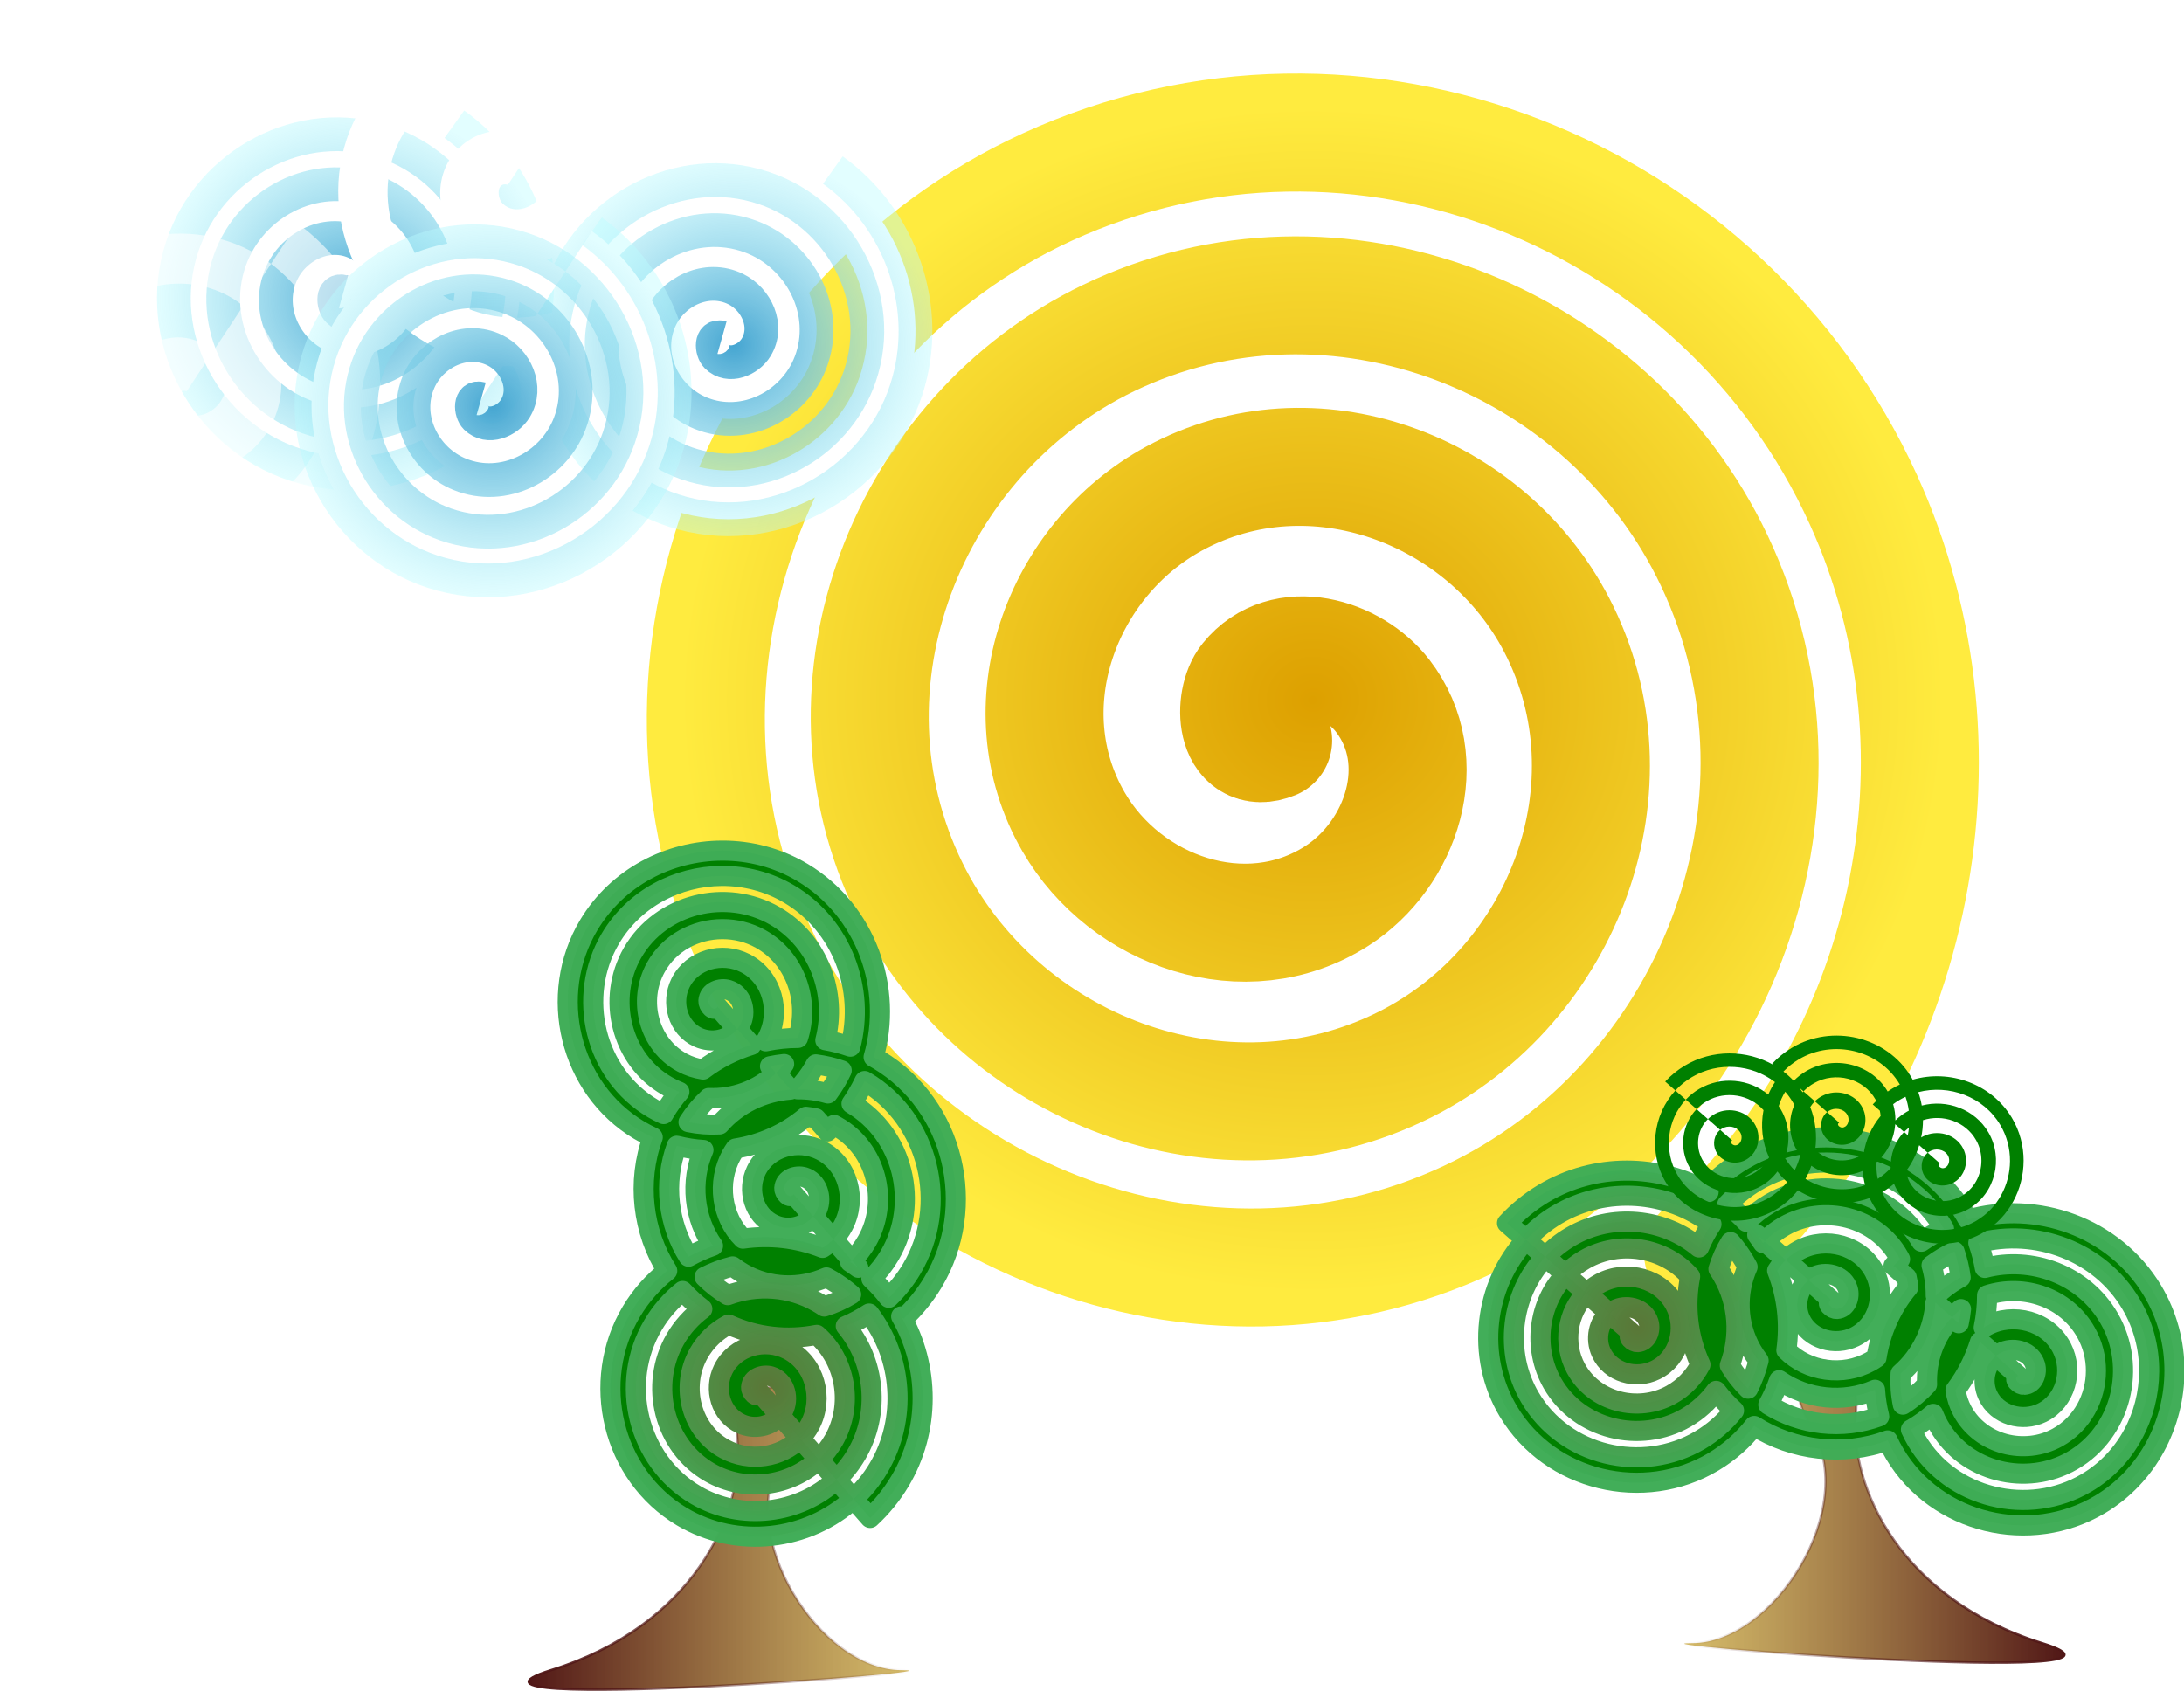
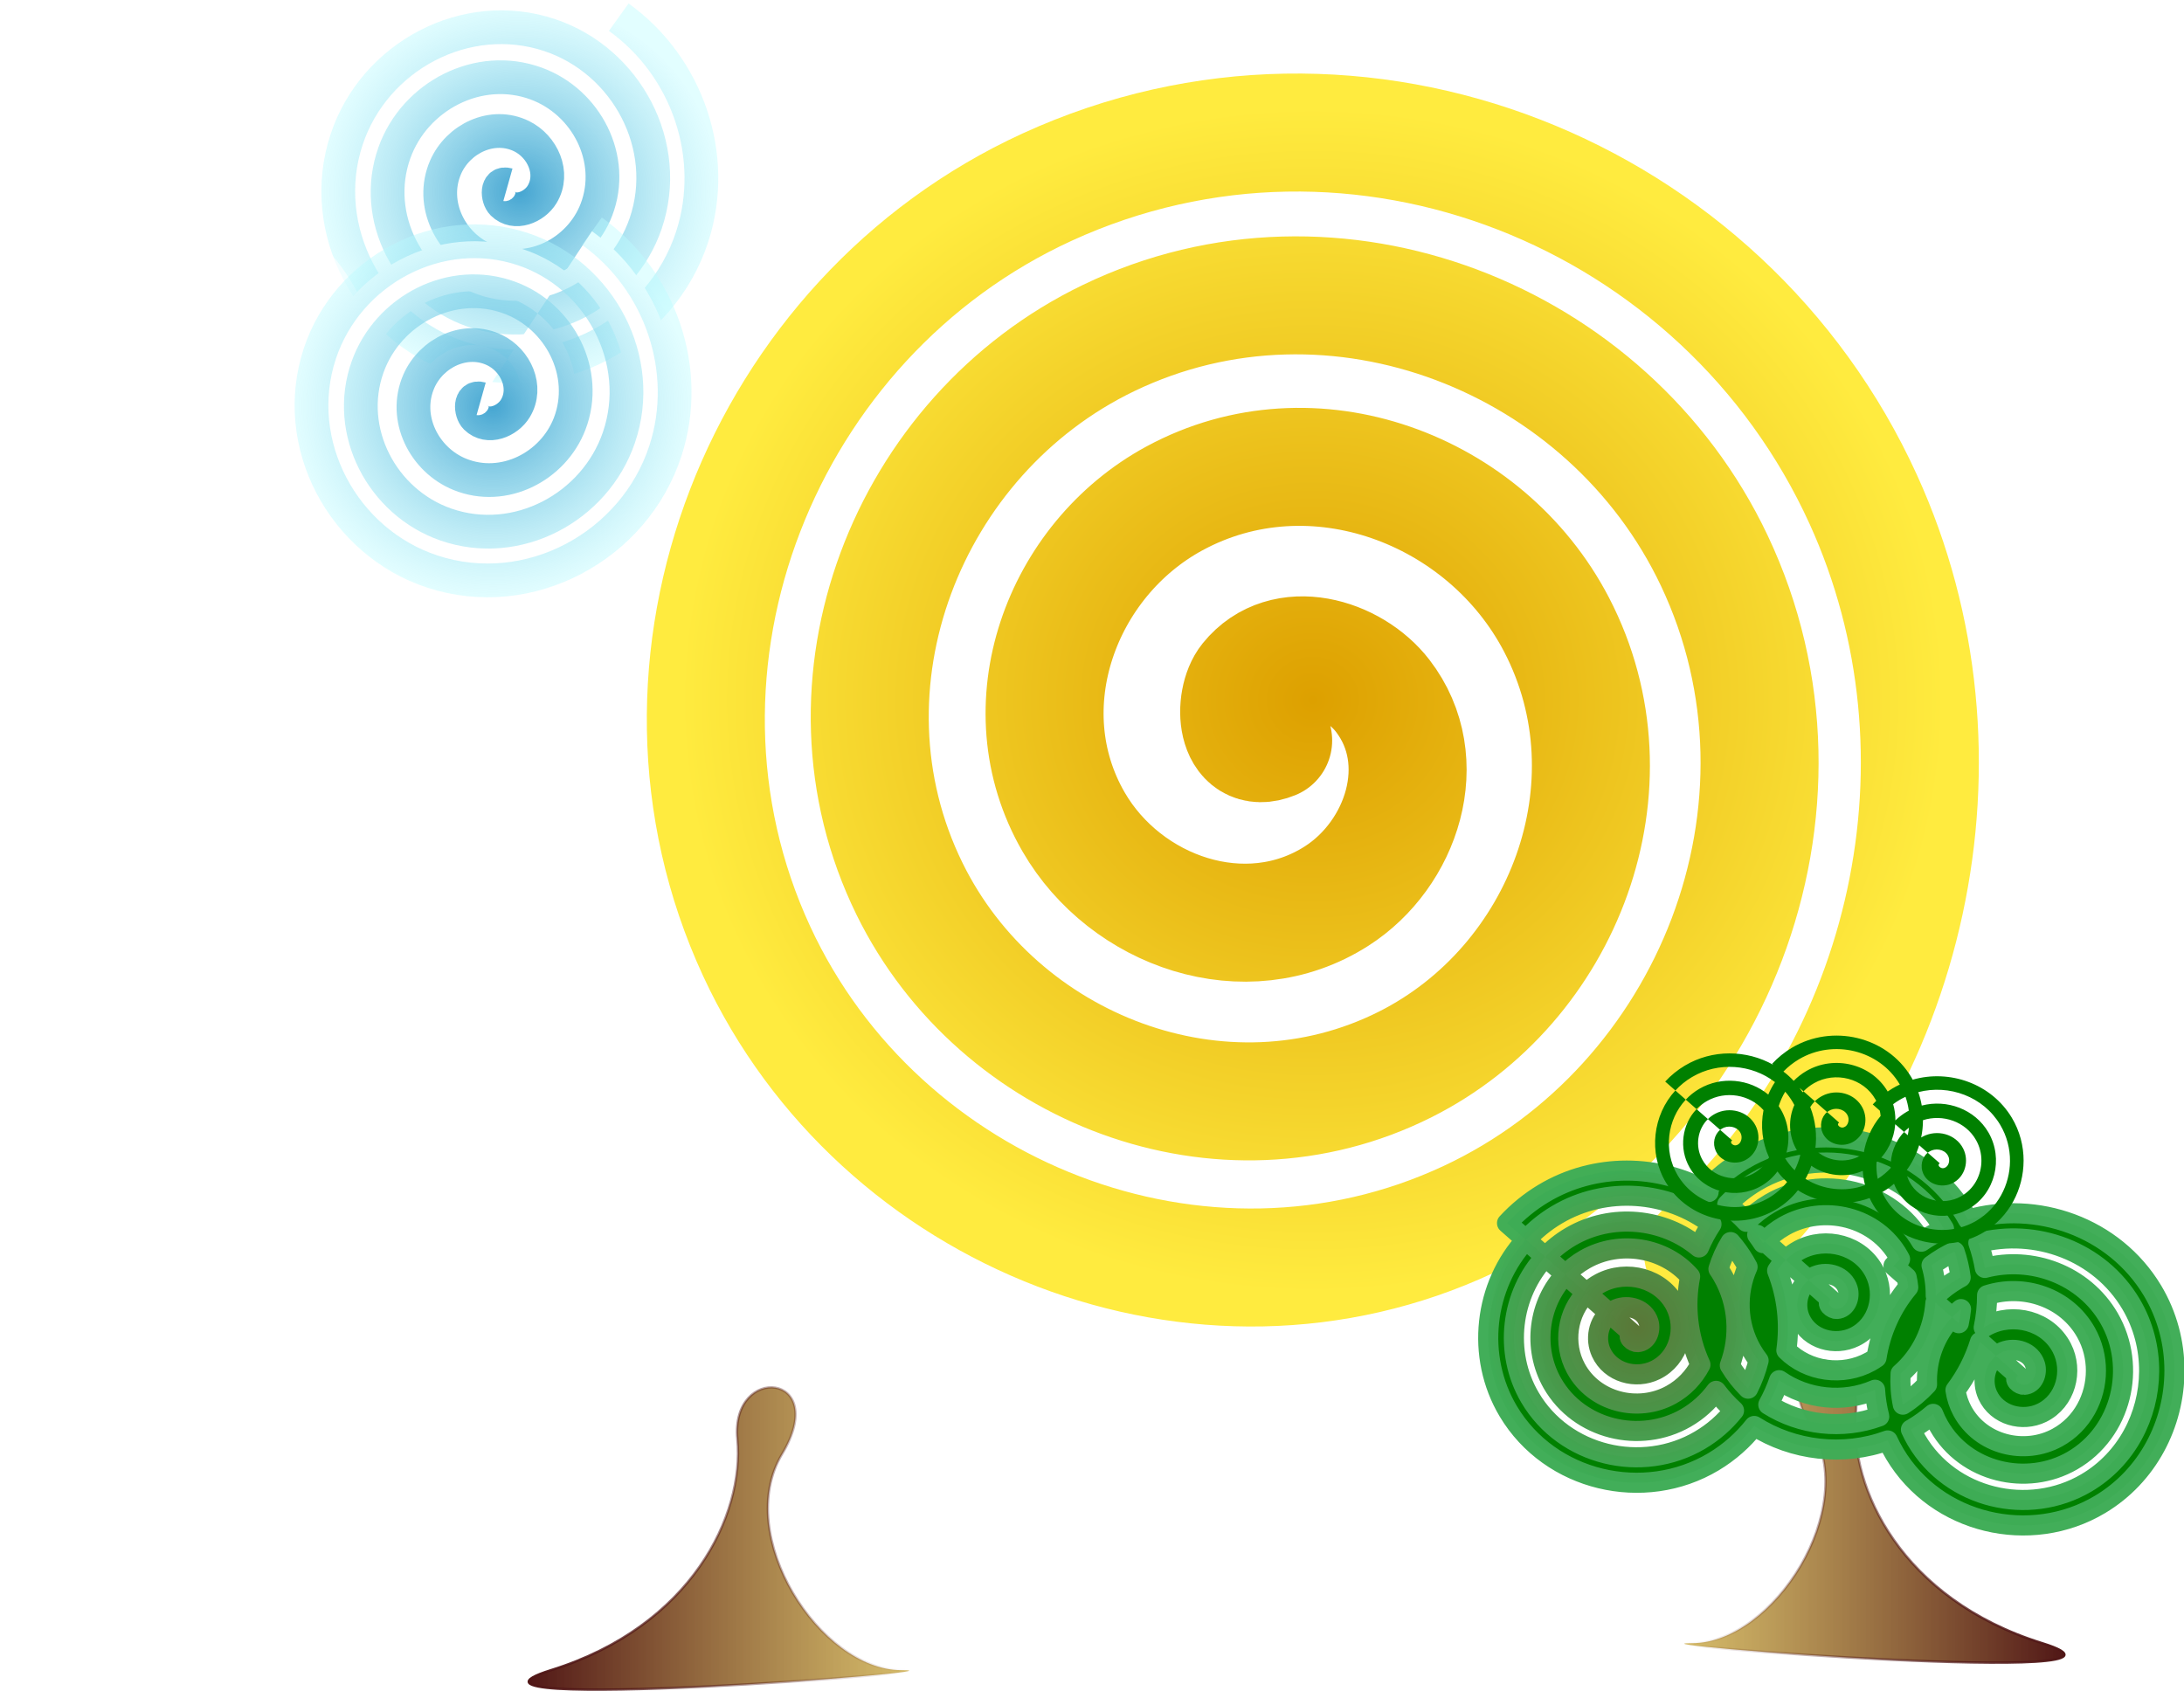
<svg xmlns="http://www.w3.org/2000/svg" xmlns:ns1="http://sodipodi.sourceforge.net/DTD/sodipodi-0.dtd" xmlns:ns2="http://www.inkscape.org/namespaces/inkscape" xmlns:xlink="http://www.w3.org/1999/xlink" id="svg2" ns1:docname="egonpin_Paisaje.svg" viewBox="0 0 446.15 345.47" ns1:version="0.32" version="1.0" ns2:output_extension="org.inkscape.output.svg.inkscape" ns2:version="0.45.1" ns1:docbase="/Users/johnolsen/Desktop">
  <ns1:namedview id="base" bordercolor="#666666" ns2:pageshadow="2" guidetolerance="10.0" pagecolor="#ffffff" gridtolerance="10.0" ns2:zoom="0.37439582" objecttolerance="10.0" borderopacity="1.0" ns2:current-layer="svg2" ns2:cx="372.04724" ns2:cy="526.18109" ns2:window-y="22" ns2:window-x="0" ns2:window-height="581" ns2:pageopacity="0.0" ns2:window-width="697" />
  <defs id="defs4">
    <linearGradient id="linearGradient3368">
      <stop id="stop3370" style="stop-color:#501616" offset="0" />
      <stop id="stop3372" style="stop-color:#cdae49;stop-opacity:.816" offset="1" />
    </linearGradient>
    <linearGradient id="linearGradient3360">
      <stop id="stop3362" style="stop-color:#501616" offset="0" />
      <stop id="stop3364" style="stop-color:#501616;stop-opacity:0" offset="1" />
    </linearGradient>
    <linearGradient id="linearGradient3324">
      <stop id="stop3326" style="stop-color:#5a7737" offset="0" />
      <stop id="stop3328" style="stop-color:#3fac56;stop-opacity:.986" offset="1" />
    </linearGradient>
    <linearGradient id="linearGradient3237">
      <stop id="stop3239" style="stop-color:#45a5d1" offset="0" />
      <stop id="stop3241" style="stop-color:#bbfbff;stop-opacity:.433" offset="1" />
    </linearGradient>
    <radialGradient id="radialGradient2846" gradientUnits="userSpaceOnUse" cy="416.94" cx="385.63" gradientTransform="matrix(1 0 0 .938 0 25.998)" r="797.02">
      <stop id="stop2807" style="stop-color:#dda000" offset="0" />
      <stop id="stop2809" style="stop-color:#ffeb3f" offset="1" />
    </radialGradient>
    <radialGradient id="radialGradient3312" xlink:href="#linearGradient3237" gradientUnits="userSpaceOnUse" cy="363" cx="-183.91" gradientTransform="matrix(1 0 0 .965 0 12.731)" r="163.47" />
    <radialGradient id="radialGradient3350" xlink:href="#linearGradient3324" gradientUnits="userSpaceOnUse" cy="675.6" cx="8.288" gradientTransform="matrix(.318 0 0 .306 153.57 418.51)" r="207.81" />
    <linearGradient id="linearGradient3366" y2="688.8" xlink:href="#linearGradient3360" gradientUnits="userSpaceOnUse" x2="216.92" gradientTransform="matrix(.483 0 0 .483 165.98 45.745)" y1="688.8" x1="55.114" />
    <linearGradient id="linearGradient3374" y2="688.8" xlink:href="#linearGradient3368" gradientUnits="userSpaceOnUse" x2="216.92" gradientTransform="matrix(.483 0 0 .483 165.98 45.745)" y1="688.8" x1="55.114" />
    <filter id="filter3424">
      <feGaussianBlur id="feGaussianBlur3426" stdDeviation="7.071" ns2:collect="always" />
    </filter>
    <linearGradient id="linearGradient3447" y2="688.8" xlink:href="#linearGradient3368" gradientUnits="userSpaceOnUse" x2="216.92" gradientTransform="translate(346.08 80.144)" y1="688.8" x1="55.114" />
    <linearGradient id="linearGradient3449" y2="688.8" xlink:href="#linearGradient3360" gradientUnits="userSpaceOnUse" x2="216.92" gradientTransform="translate(346.08 80.144)" y1="688.8" x1="55.114" />
    <radialGradient id="radialGradient3451" xlink:href="#linearGradient3324" gradientUnits="userSpaceOnUse" cy="675.6" cx="8.288" gradientTransform="matrix(.318 0 0 .306 499.64 567.87)" r="207.81" />
  </defs>
  <g id="layer1" transform="translate(-84.839 -64.287)">
    <path id="path3352" style="fill-rule:evenodd;stroke:url(#linearGradient3366);stroke-width:.483px;fill:url(#linearGradient3374)" d="m235.47 358.34c-1.44-15.47 19.13-13.62 9.13 3.05-10 16.66 7.75 44.13 24.35 44.13 16.59 0-100.25 8.99-71.53 0 28.73-8.99 39.49-31.7 38.05-47.18z" />
    <path id="path2844" style="stroke-linejoin:round;stroke:url(#radialGradient2846);stroke-linecap:round;stroke-width:148.81;fill:none" d="m335.62 467.96c-48.08 19.64-51.45-50.42-30.95-75.8 45.14-55.88 130.9-30.12 169.06 19.41 63.46 82.35 24.17 199.97-58.01 252.56-114.69 73.41-266.3 19.68-331.74-93.41-83.958-145.11-15.856-330.44 126.99-408 174.35-94.668 392.82-12.45 482.07 159.29 105.36 202.74 9.29 453.78-190.64 554.39-230.48 115.99-513.53 6.32-625.26-221.22-126.53-257.69-3.48-572.26 251.17-694.9 284.43-136.99 630.08-0.752 763.46 280.58 147.33 310.78-1.89 687.11-309.52 831.04-336.77 157.7-743.42-4.4-897.85-338.01-167.8-362.45 6.97-799.09 366.22-963.86 391.21-179.44 852.62 6.05 1029.2 394.05 147.1 323.22 60.1 713.16-202.14 950.22" transform="matrix(.162 0 0 .162 290.55 139.77)" />
    <g id="g3305" style="fill:#ffffff" transform="matrix(.248 0 0 -.248 203.06 215.36)">
-       <path id="path3235" style="fill-rule:evenodd;stroke:url(#radialGradient3312);stroke-width:27.8;fill:#ffffff" d="m-193.72 368.78c-9.81 2.76-8.91-10.97-4.35-15.46 10.05-9.89 26.19-2.96 32.53 7.54 10.54 17.47 0.27 39.52-16.92 47.95-23.99 11.76-52.35-2.09-62.6-25.59-13.14-30.15 4.26-64.77 33.83-76.71 36.09-14.58 76.85 6.31 90.43 41.77 16.03 41.86-8.28 88.66-49.49 103.83-47.51 17.49-100.24-10.19-116.96-57.02-18.94-53.05 12.04-111.64 64.41-129.88 58.49-20.38 122.84 13.86 142.59 71.67 21.81 63.86-15.649 133.9-78.82 155.13-69.15 23.23-144.82-17.4-167.51-85.87-24.65-74.38 19.13-155.61 92.82-179.75 79.56-26.05 166.3 20.83 191.87 99.7 21.479 66.28-4.143 140.36-60.54 180.75" />
      <path id="path3251" style="fill-rule:evenodd;stroke:url(#radialGradient3312);stroke-width:27.8;fill:#ffffff" d="m-193.72 368.78c-9.81 2.76-8.91-10.97-4.35-15.46 10.05-9.89 26.19-2.96 32.53 7.54 10.54 17.47 0.27 39.52-16.92 47.95-23.99 11.76-52.35-2.09-62.6-25.59-13.14-30.15 4.26-64.77 33.83-76.71 36.09-14.58 76.85 6.31 90.43 41.77 16.03 41.86-8.28 88.66-49.49 103.83-47.51 17.49-100.24-10.19-116.96-57.02-18.94-53.05 12.04-111.64 64.41-129.88 58.49-20.38 122.84 13.86 142.59 71.67 21.81 63.86-15.649 133.9-78.82 155.13-69.15 23.23-144.82-17.4-167.51-85.87-24.65-74.38 19.13-155.61 92.82-179.75 79.56-26.05 166.3 20.83 191.87 99.7 21.479 66.28-4.143 140.36-60.54 180.75" transform="translate(135.4 88.17)" />
-       <path id="path3255" style="fill-rule:evenodd;stroke:url(#radialGradient3312);stroke-width:27.8;fill:#ffffff" d="m-193.72 368.78c-9.81 2.76-8.91-10.97-4.35-15.46 10.05-9.89 26.19-2.96 32.53 7.54 10.54 17.47 0.27 39.52-16.92 47.95-23.99 11.76-52.35-2.09-62.6-25.59-13.14-30.15 4.26-64.77 33.83-76.71 36.09-14.58 76.85 6.31 90.43 41.77 16.03 41.86-8.28 88.66-49.49 103.83-47.51 17.49-100.24-10.19-116.96-57.02-18.94-53.05 12.04-111.64 64.41-129.88 58.49-20.38 122.84 13.86 142.59 71.67 21.81 63.86-15.649 133.9-78.82 155.13-69.15 23.23-144.82-17.4-167.51-85.87-24.65-74.38 19.13-155.61 92.82-179.75 79.56-26.05 166.3 20.83 191.87 99.7 21.479 66.28-4.143 140.36-60.54 180.75" transform="translate(311.75 -37.787)" />
      <path id="path3259" style="opacity:.579;fill-rule:evenodd;stroke:url(#radialGradient3312);stroke-width:27.8;fill:#ffffff" d="m-193.72 368.78c-9.81 2.76-8.91-10.97-4.35-15.46 10.05-9.89 26.19-2.96 32.53 7.54 10.54 17.47 0.27 39.52-16.92 47.95-23.99 11.76-52.35-2.09-62.6-25.59-13.14-30.15 4.26-64.77 33.83-76.71 36.09-14.58 76.85 6.31 90.43 41.77 16.03 41.86-8.28 88.66-49.49 103.83-47.51 17.49-100.24-10.19-116.96-57.02-18.94-53.05 12.04-111.64 64.41-129.88 58.49-20.38 122.84 13.86 142.59 71.67 21.81 63.86-15.649 133.9-78.82 155.13-69.15 23.23-144.82-17.4-167.51-85.87-24.65-74.38 19.13-155.61 92.82-179.75 79.56-26.05 166.3 20.83 191.87 99.7 21.479 66.28-4.143 140.36-60.54 180.75" transform="translate(-129.11 -81.873)" />
      <path id="path3247" style="fill-rule:evenodd;stroke:url(#radialGradient3312);stroke-width:27.8;fill:#ffffff" d="m-193.72 368.78c-9.81 2.76-8.91-10.97-4.35-15.46 10.05-9.89 26.19-2.96 32.53 7.54 10.54 17.47 0.27 39.52-16.92 47.95-23.99 11.76-52.35-2.09-62.6-25.59-13.14-30.15 4.26-64.77 33.83-76.71 36.09-14.58 76.85 6.31 90.43 41.77 16.03 41.86-8.28 88.66-49.49 103.83-47.51 17.49-100.24-10.19-116.96-57.02-18.94-53.05 12.04-111.64 64.41-129.88 58.49-20.38 122.84 13.86 142.59 71.67 21.81 63.86-15.649 133.9-78.82 155.13-69.15 23.23-144.82-17.4-167.51-85.87-24.65-74.38 19.13-155.61 92.82-179.75 79.56-26.05 166.3 20.83 191.87 99.7 21.479 66.28-4.143 140.36-60.54 180.75" transform="translate(113.36 -88.17)" />
    </g>
-     <path id="path3322" style="stroke-linejoin:round;fill-rule:evenodd;filter:url(#filter3424);stroke:url(#radialGradient3350);stroke-linecap:round;stroke-width:8.504;fill:#008000" d="m137.45 398.22c-22.34 0.05-44.302 11.19-56.429 31.47-17.623 29.46-8.322 69.11 21.349 86.8 1.86 1.11 3.77 2.11 5.71 3-6.88 18.8-4.37 39.92 6.12 56.46-5.9 4.67-11.07 10.43-15.125 17.21-17.623 29.46-8.322 69.1 21.345 86.8 23.32 13.9 53.28 10.24 72.53-7.49l-7.22-8.2c-15.68 14.67-40.28 17.79-59.48 6.52-24.72-14.51-32.513-47.37-18.07-71.86 3.36-5.69 7.63-10.52 12.54-14.44 2.51 2.75 5.29 5.3 8.33 7.6-4.54 3.35-8.48 7.65-11.46 12.81-11.16 19.36-4.92 45.19 14.68 56.4 14.93 8.54 33.99 5.99 45.98-5.52l-7.85-8.92c-8.1 8.22-21.36 10.18-31.83 4.5-14.27-7.73-18.9-26.25-11.18-40.24 3.04-5.49 7.53-9.68 12.75-12.43 11.85 5.44 24.95 6.77 37.29 4.36 12.39 10.83 15.58 29.76 7.27 44.43-1.78 3.15-3.96 5.91-6.45 8.3l7.48 8.49c3.29-3.07 6.19-6.64 8.56-10.71 10.16-17.38 7.85-39.43-4.57-54.25 3.43-1.45 6.73-3.22 9.86-5.28 14.08 18.35 16.31 44.62 3.96 65.4-2.94 4.95-6.53 9.31-10.59 13.04l7.06 8.03c4.87-4.5 9.09-9.69 12.51-15.37 13.12-21.82 12.57-48.84 0.62-69.89l0.9 1.02c4.87-4.5 9.1-9.7 12.52-15.38 19.18-31.9 9.14-74.87-22.96-94.13-0.7-0.41-1.4-0.82-2.11-1.21 8.35-29-3.05-61.86-29.99-78.02-10.55-6.33-22.35-9.34-34.05-9.3zm32.95 248.64c1.64-1.67 3.08-3.6 4.23-5.78 5.91-11.18 2.11-25.88-9.38-31.78-9.73-4.99-22.49-1.63-27.42 8.44-4.04 8.25-1.11 19.02 7.51 22.95 5.65 2.59 12.72 1.23 16.55-3.51l-8.32-9.45c-1.58 2.47-4.03-0.64-3.91-2.48 0.25-4.05 5.05-5.67 8.43-4.64 5.62 1.72 7.65 8.42 5.59 13.54-0.46 1.13-1.07 2.14-1.79 3.03l8.51 9.68zm-33.18-237.95c9.8-0.06 19.7 2.42 28.55 7.66 22.47 13.31 32.21 40.36 25.89 64.58-3.48-1.21-7.02-2.12-10.59-2.74 5.17-19.74-2.79-41.82-21.21-52.52-20.66-11.99-48.28-5.35-60.327 15.54-11.157 19.35-4.916 45.19 14.677 56.39 1.67 0.95 3.38 1.76 5.13 2.44-2.28 2.67-4.37 5.55-6.22 8.65-0.15 0.25-0.29 0.5-0.43 0.75-1.53-0.7-3.03-1.48-4.5-2.34-24.711-14.51-32.507-47.37-18.062-71.86 10.052-17.04 28.392-26.42 47.092-26.55zm0.33 22.51c5.53-0.01 11.12 1.34 16.16 4.16 14.82 8.29 20.83 26.31 15.81 41.87-4.6 0.01-9.19 0.5-13.67 1.43 0.25-0.41 0.49-0.84 0.72-1.27 5.92-11.18 2.13-25.89-9.36-31.78-9.74-4.99-22.5-1.63-27.43 8.44-4.05 8.25-1.12 19.01 7.5 22.95 5.65 2.58 12.73 1.23 16.55-3.51l-8.32-9.46c-1.57 2.48-4.01-0.64-3.9-2.48 0.25-4.05 5.04-5.67 8.42-4.63 5.62 1.71 7.66 8.42 5.59 13.53-0.45 1.14-1.06 2.14-1.79 3.04l5.93 6.74c-7.3 2.25-14.23 5.73-20.39 10.38-3.05-0.46-6.05-1.42-8.85-2.94-14.26-7.73-18.89-26.25-11.17-40.24 5.79-10.5 16.88-16.22 28.2-16.23zm26.1 57.06c-1.07 1.37-2.22 2.65-3.45 3.83l6.16 7c-11.37 0.83-22.32 5.92-30 14.73-4.38 0.25-8.8-0.06-13.15-0.96 2.45-3.83 5.33-7.25 8.54-10.23 10.42 0.44 20.85-3.25 28.45-10.54l-2.53-2.88c1.97-0.42 3.97-0.74 5.98-0.95zm13.41 0.15c3.69 0.48 7.36 1.34 10.93 2.58-0.76 1.61-1.58 3.19-2.5 4.74-1.04 1.74-2.16 3.4-3.34 4.99-4.19-1.22-8.51-1.8-12.81-1.76 2.61-2.69 4.93-5.73 6.9-9.09 0.28-0.48 0.55-0.97 0.82-1.46zm20.61 7.05c0.06 0.04 0.12 0.07 0.19 0.11 27.21 16.12 35.76 52.4 19.71 79.4-2.72 4.57-5.98 8.63-9.66 12.17-2.21-2.87-4.66-5.58-7.35-8.08 2.97-2.9 5.59-6.23 7.77-9.97 12.77-21.87 5.83-51.12-16.18-64.06 0.81-1.18 1.59-2.38 2.32-3.6 1.18-1.95 2.24-3.94 3.2-5.97zm-24.8 15.12c1.4 0.13 2.81 0.35 4.2 0.67l4.88 5.55c0.97-0.89 1.91-1.81 2.83-2.76 0.34 0.18 0.68 0.36 1.01 0.55 16.97 9.5 22.41 31.72 12.95 48.42-1.78 3.15-3.96 5.92-6.45 8.31l2.76 3.14c-1.13-0.85-2.3-1.66-3.5-2.44 0.25-0.23 0.5-0.46 0.74-0.7l-7.85-8.93c-1.37 1.4-2.91 2.61-4.54 3.64-10.83-4.26-22.48-5.47-33.68-3.89-9.09-9.09-11.2-23.86-4.79-35.49 0.52-0.92 1.08-1.8 1.67-2.65 10.86-1.71 21.24-6.27 29.77-13.42zm11.57 51.81c1.64-1.67 3.07-3.59 4.22-5.77 5.92-11.18 2.13-25.89-9.37-31.79-9.73-4.99-22.48-1.62-27.42 8.45-4.04 8.25-1.11 19.02 7.51 22.95 5.65 2.58 12.73 1.23 16.55-3.51l-8.32-9.45c-1.57 2.47-4.02-0.65-3.91-2.49 0.25-4.05 5.05-5.67 8.43-4.64 5.62 1.72 7.66 8.42 5.59 13.54-0.46 1.13-1.07 2.15-1.79 3.04l8.51 9.67zm-66.2-39.54c3.72 0.95 7.5 1.54 11.29 1.77-5.78 13.38-4.05 28.94 4.04 40.55-3.57 1.23-7.04 2.77-10.36 4.59-8.68-13.74-10.73-31.3-4.97-46.91zm23.62 51.02c1.4 1.07 2.88 2.07 4.45 2.97 10.99 6.28 24.21 6.56 35.2 1.69 0.78 0.41 1.55 0.84 2.31 1.29 2.95 1.75 5.67 3.73 8.17 5.9-3.56 2.19-7.39 3.9-11.37 5.13-0.88-0.6-1.79-1.17-2.72-1.71-11.82-6.86-25.91-7.61-38.07-3.1-3.66-2.2-6.95-4.8-9.84-7.73 3.78-1.93 7.77-3.41 11.87-4.44z" transform="matrix(.483 0 0 .483 165.98 45.745)" />
    <g id="g3442" transform="matrix(-.483 0 0 .483 700.58 1.732)">
      <path id="path3436" style="fill-rule:evenodd;stroke:url(#linearGradient3449);stroke-width:1px;fill:url(#linearGradient3447)" d="m489.86 726.97c-2.98-32.02 39.59-28.19 18.9 6.3-20.7 34.49 16.04 91.32 50.38 91.32 34.33 0-207.44 18.6-148 0s81.7-65.6 78.72-97.62z" />
      <path id="path3428" style="stroke-linejoin:round;fill-rule:evenodd;filter:url(#filter3424);stroke:url(#radialGradient3451);stroke-linecap:round;stroke-width:8.504;fill:#008000" d="m483.53 547.57c-22.34 0.06-44.31 11.2-56.43 31.47-17.63 29.46-8.33 69.12 21.35 86.81 1.86 1.11 3.77 2.11 5.71 3-6.88 18.8-4.37 39.92 6.12 56.46-5.91 4.66-11.07 10.43-15.13 17.21-17.62 29.46-8.32 69.1 21.35 86.8 23.32 13.9 53.27 10.24 72.53-7.49l-7.22-8.2c-15.69 14.67-40.29 17.79-59.49 6.52-24.71-14.51-32.51-47.37-18.06-71.86 3.35-5.69 7.63-10.52 12.54-14.44 2.51 2.75 5.28 5.3 8.33 7.59-4.55 3.36-8.49 7.65-11.47 12.82-11.15 19.36-4.91 45.19 14.68 56.4 14.94 8.54 33.99 5.99 45.98-5.52l-7.85-8.93c-8.09 8.23-21.36 10.19-31.83 4.51-14.26-7.73-18.89-26.25-11.17-40.24 3.03-5.5 7.53-9.68 12.75-12.43 11.85 5.44 24.95 6.76 37.29 4.36 12.39 10.83 15.57 29.76 7.26 44.43-1.78 3.14-3.96 5.91-6.45 8.3l7.49 8.49c3.29-3.07 6.19-6.65 8.56-10.71 10.15-17.38 7.84-39.44-4.58-54.25 3.43-1.45 6.74-3.22 9.86-5.29 14.09 18.35 16.31 44.63 3.96 65.4-2.94 4.96-6.53 9.32-10.58 13.05l7.05 8.02c4.87-4.49 9.1-9.68 12.51-15.36 13.12-21.83 12.57-48.84 0.63-69.89l0.9 1.01c4.87-4.49 9.1-9.69 12.52-15.37 19.18-31.9 9.14-74.87-22.97-94.13-0.69-0.42-1.4-0.82-2.11-1.21 8.36-29-3.05-61.86-29.98-78.02-10.55-6.33-22.35-9.34-34.05-9.31zm32.94 248.64c1.65-1.67 3.08-3.59 4.23-5.77 5.92-11.18 2.12-25.89-9.37-31.78-9.74-4.99-22.49-1.63-27.42 8.44-4.05 8.25-1.12 19.02 7.5 22.95 5.65 2.58 12.73 1.23 16.55-3.51l-8.32-9.46c-1.57 2.48-4.02-0.63-3.91-2.47 0.25-4.06 5.05-5.67 8.43-4.64 5.62 1.72 7.66 8.42 5.59 13.53-0.45 1.14-1.07 2.14-1.79 3.04l8.51 9.67zm-33.17-237.94c9.8-0.06 19.69 2.41 28.54 7.66 22.47 13.3 32.21 40.36 25.89 64.58-3.47-1.22-7.01-2.12-10.59-2.74 5.18-19.75-2.79-41.82-21.21-52.52-20.65-11.99-48.28-5.35-60.32 15.54-11.16 19.35-4.92 45.19 14.68 56.39 1.66 0.95 3.38 1.76 5.12 2.44-2.28 2.67-4.36 5.55-6.22 8.65-0.14 0.24-0.28 0.5-0.42 0.75-1.53-0.7-3.03-1.48-4.5-2.34-24.72-14.51-32.51-47.37-18.07-71.86 10.05-17.04 28.4-26.42 47.1-26.55zm0.33 22.51c5.53-0.01 11.11 1.34 16.15 4.16 14.82 8.29 20.84 26.31 15.82 41.87-4.61 0.01-9.19 0.49-13.68 1.43 0.25-0.41 0.5-0.84 0.73-1.27 5.92-11.18 2.12-25.89-9.37-31.78-9.73-4.99-22.49-1.63-27.43 8.44-4.04 8.25-1.11 19.01 7.51 22.95 5.65 2.58 12.73 1.23 16.55-3.51l-8.32-9.46c-1.57 2.48-4.02-0.64-3.9-2.48 0.25-4.05 5.04-5.67 8.42-4.64 5.62 1.72 7.65 8.43 5.59 13.54-0.46 1.13-1.07 2.14-1.79 3.04l5.93 6.74c-7.3 2.25-14.23 5.73-20.39 10.37-3.05-0.45-6.05-1.41-8.85-2.93-14.27-7.73-18.9-26.25-11.18-40.24 5.79-10.5 16.89-16.22 28.21-16.23zm26.09 57.06c-1.07 1.37-2.22 2.64-3.45 3.83l6.16 6.99c-11.37 0.84-22.31 5.93-30 14.73-4.37 0.26-8.8-0.05-13.14-0.95 2.44-3.83 5.33-7.25 8.54-10.23 10.42 0.44 20.85-3.25 28.44-10.54l-2.53-2.88c1.98-0.43 3.97-0.74 5.98-0.95zm13.41 0.14c3.7 0.49 7.36 1.35 10.94 2.59-0.76 1.61-1.59 3.19-2.51 4.74-1.03 1.74-2.15 3.4-3.33 4.99-4.2-1.22-8.52-1.8-12.81-1.77 2.61-2.68 4.93-5.72 6.89-9.08 0.29-0.49 0.56-0.97 0.82-1.47zm20.61 7.06c0.07 0.04 0.13 0.07 0.19 0.11 27.21 16.12 35.76 52.4 19.72 79.39-2.72 4.58-5.98 8.64-9.67 12.18-2.2-2.87-4.65-5.58-7.34-8.09 2.96-2.9 5.58-6.22 7.76-9.96 12.78-21.87 5.84-51.12-16.17-64.06 0.81-1.18 1.58-2.38 2.32-3.6 1.17-1.95 2.24-3.94 3.19-5.97zm-24.8 15.12c1.41 0.13 2.81 0.35 4.2 0.67l4.89 5.55c0.97-0.89 1.91-1.81 2.82-2.76 0.35 0.18 0.68 0.36 1.02 0.55 16.96 9.5 22.41 31.72 12.95 48.42-1.78 3.14-3.96 5.92-6.45 8.31l2.76 3.14c-1.14-0.85-2.31-1.66-3.51-2.44 0.25-0.23 0.5-0.46 0.75-0.7l-7.85-8.93c-1.38 1.4-2.91 2.61-4.54 3.64-10.84-4.26-22.48-5.47-33.68-3.9-9.09-9.09-11.2-23.85-4.79-35.48 0.51-0.92 1.07-1.8 1.66-2.65 10.86-1.71 21.24-6.27 29.77-13.42zm11.58 51.81c1.64-1.67 3.06-3.59 4.22-5.77 5.91-11.18 2.12-25.9-9.37-31.79-9.73-4.99-22.49-1.62-27.42 8.45-4.04 8.25-1.11 19.02 7.5 22.95 5.65 2.58 12.73 1.23 16.56-3.51l-8.32-9.46c-1.58 2.48-4.03-0.64-3.92-2.48 0.25-4.06 5.05-5.67 8.43-4.64 5.62 1.72 7.66 8.42 5.6 13.53-0.46 1.14-1.07 2.15-1.79 3.05l8.51 9.67zm-66.2-39.54c3.72 0.95 7.5 1.54 11.29 1.77-5.79 13.38-4.06 28.94 4.04 40.55-3.57 1.23-7.04 2.77-10.36 4.59-8.69-13.74-10.73-31.3-4.97-46.91zm23.62 51.02c1.39 1.07 2.88 2.07 4.45 2.97 10.99 6.28 24.2 6.56 35.2 1.69 0.78 0.41 1.55 0.84 2.31 1.29 2.94 1.75 5.67 3.72 8.17 5.9-3.57 2.19-7.39 3.9-11.38 5.13-0.87-0.6-1.78-1.17-2.71-1.71-11.82-6.86-25.92-7.62-38.07-3.1-3.66-2.2-6.96-4.81-9.85-7.73 3.78-1.93 7.77-3.41 11.88-4.44z" transform="matrix(0 -1 1 0 -192.41 1193)" />
      <path id="path3432" style="stroke-linejoin:round;fill-rule:evenodd;filter:url(#filter3424);stroke:url(#radialGradient3451);stroke-linecap:round;stroke-width:8.504;fill:#008000" d="m483.53 547.57c-22.34 0.06-44.31 11.2-56.43 31.47-17.63 29.46-8.33 69.12 21.35 86.81 1.86 1.11 3.77 2.11 5.71 3-6.88 18.8-4.37 39.92 6.12 56.46-5.91 4.66-11.07 10.43-15.13 17.21-17.62 29.46-8.32 69.1 21.35 86.8 23.32 13.9 53.27 10.24 72.53-7.49l-7.22-8.2c-15.69 14.67-40.29 17.79-59.49 6.52-24.71-14.51-32.51-47.37-18.06-71.86 3.35-5.69 7.63-10.52 12.54-14.44 2.51 2.75 5.28 5.3 8.33 7.59-4.55 3.36-8.49 7.65-11.47 12.82-11.15 19.36-4.91 45.19 14.68 56.4 14.94 8.54 33.99 5.99 45.98-5.52l-7.85-8.93c-8.09 8.23-21.36 10.19-31.83 4.51-14.26-7.73-18.89-26.25-11.17-40.24 3.03-5.5 7.53-9.68 12.75-12.43 11.85 5.44 24.95 6.76 37.29 4.36 12.39 10.83 15.57 29.76 7.26 44.43-1.78 3.14-3.96 5.91-6.45 8.3l7.49 8.49c3.29-3.07 6.19-6.65 8.56-10.71 10.15-17.38 7.84-39.44-4.58-54.25 3.43-1.45 6.74-3.22 9.86-5.29 14.09 18.35 16.31 44.63 3.96 65.4-2.94 4.96-6.53 9.32-10.58 13.05l7.05 8.02c4.87-4.49 9.1-9.68 12.51-15.36 13.12-21.83 12.57-48.84 0.63-69.89l0.9 1.01c4.87-4.49 9.1-9.69 12.52-15.37 19.18-31.9 9.14-74.87-22.97-94.13-0.69-0.42-1.4-0.82-2.11-1.21 8.36-29-3.05-61.86-29.98-78.02-10.55-6.33-22.35-9.34-34.05-9.31zm32.94 248.64c1.65-1.67 3.08-3.59 4.23-5.77 5.92-11.18 2.12-25.89-9.37-31.78-9.74-4.99-22.49-1.63-27.42 8.44-4.05 8.25-1.12 19.02 7.5 22.95 5.65 2.58 12.73 1.23 16.55-3.51l-8.32-9.46c-1.57 2.48-4.02-0.63-3.91-2.47 0.25-4.06 5.05-5.67 8.43-4.64 5.62 1.72 7.66 8.42 5.59 13.53-0.45 1.14-1.07 2.14-1.79 3.04l8.51 9.67zm-33.17-237.94c9.8-0.06 19.69 2.41 28.54 7.66 22.47 13.3 32.21 40.36 25.89 64.58-3.47-1.22-7.01-2.12-10.59-2.74 5.18-19.75-2.79-41.82-21.21-52.52-20.65-11.99-48.28-5.35-60.32 15.54-11.16 19.35-4.92 45.19 14.68 56.39 1.66 0.95 3.38 1.76 5.12 2.44-2.28 2.67-4.36 5.55-6.22 8.65-0.14 0.24-0.28 0.5-0.42 0.75-1.53-0.7-3.03-1.48-4.5-2.34-24.72-14.51-32.51-47.37-18.07-71.86 10.05-17.04 28.4-26.42 47.1-26.55zm0.33 22.51c5.53-0.01 11.11 1.34 16.15 4.16 14.82 8.29 20.84 26.31 15.82 41.87-4.61 0.01-9.19 0.49-13.68 1.43 0.25-0.41 0.5-0.84 0.73-1.27 5.92-11.18 2.12-25.89-9.37-31.78-9.73-4.99-22.49-1.63-27.43 8.44-4.04 8.25-1.11 19.01 7.51 22.95 5.65 2.58 12.73 1.23 16.55-3.51l-8.32-9.46c-1.57 2.48-4.02-0.64-3.9-2.48 0.25-4.05 5.04-5.67 8.42-4.64 5.62 1.72 7.65 8.43 5.59 13.54-0.46 1.13-1.07 2.14-1.79 3.04l5.93 6.74c-7.3 2.25-14.23 5.73-20.39 10.37-3.05-0.45-6.05-1.41-8.85-2.93-14.27-7.73-18.9-26.25-11.18-40.24 5.79-10.5 16.89-16.22 28.21-16.23zm26.09 57.06c-1.07 1.37-2.22 2.64-3.45 3.83l6.16 6.99c-11.37 0.84-22.31 5.93-30 14.73-4.37 0.26-8.8-0.05-13.14-0.95 2.44-3.83 5.33-7.25 8.54-10.23 10.42 0.44 20.85-3.25 28.44-10.54l-2.53-2.88c1.98-0.43 3.97-0.74 5.98-0.95zm13.41 0.14c3.7 0.49 7.36 1.35 10.94 2.59-0.76 1.61-1.59 3.19-2.51 4.74-1.03 1.74-2.15 3.4-3.33 4.99-4.2-1.22-8.52-1.8-12.81-1.77 2.61-2.68 4.93-5.72 6.89-9.08 0.29-0.49 0.56-0.97 0.82-1.47zm20.61 7.06c0.07 0.04 0.13 0.07 0.19 0.11 27.21 16.12 35.76 52.4 19.72 79.39-2.72 4.58-5.98 8.64-9.67 12.18-2.2-2.87-4.65-5.58-7.34-8.09 2.96-2.9 5.58-6.22 7.76-9.96 12.78-21.87 5.84-51.12-16.17-64.06 0.81-1.18 1.58-2.38 2.32-3.6 1.17-1.95 2.24-3.94 3.19-5.97zm-24.8 15.12c1.41 0.13 2.81 0.35 4.2 0.67l4.89 5.55c0.97-0.89 1.91-1.81 2.82-2.76 0.35 0.18 0.68 0.36 1.02 0.55 16.96 9.5 22.41 31.72 12.95 48.42-1.78 3.14-3.96 5.92-6.45 8.31l2.76 3.14c-1.14-0.85-2.31-1.66-3.51-2.44 0.25-0.23 0.5-0.46 0.75-0.7l-7.85-8.93c-1.38 1.4-2.91 2.61-4.54 3.64-10.84-4.26-22.48-5.47-33.68-3.9-9.09-9.09-11.2-23.85-4.79-35.48 0.51-0.92 1.07-1.8 1.66-2.65 10.86-1.71 21.24-6.27 29.77-13.42zm11.58 51.81c1.64-1.67 3.06-3.59 4.22-5.77 5.91-11.18 2.12-25.9-9.37-31.79-9.73-4.99-22.49-1.62-27.42 8.45-4.04 8.25-1.11 19.02 7.5 22.95 5.65 2.58 12.73 1.23 16.56-3.51l-8.32-9.46c-1.58 2.48-4.03-0.64-3.92-2.48 0.25-4.06 5.05-5.67 8.43-4.64 5.62 1.72 7.66 8.42 5.6 13.53-0.46 1.14-1.07 2.15-1.79 3.05l8.51 9.67zm-66.2-39.54c3.72 0.95 7.5 1.54 11.29 1.77-5.79 13.38-4.06 28.94 4.04 40.55-3.57 1.23-7.04 2.77-10.36 4.59-8.69-13.74-10.73-31.3-4.97-46.91zm23.62 51.02c1.39 1.07 2.88 2.07 4.45 2.97 10.99 6.28 24.2 6.56 35.2 1.69 0.78 0.41 1.55 0.84 2.31 1.29 2.94 1.75 5.67 3.72 8.17 5.9-3.57 2.19-7.39 3.9-11.38 5.13-0.87-0.6-1.78-1.17-2.71-1.71-11.82-6.86-25.92-7.62-38.07-3.1-3.66-2.2-6.96-4.81-9.85-7.73 3.78-1.93 7.77-3.41 11.88-4.44z" transform="matrix(0 -.536 .537 0 124.92 879.73)" />
    </g>
  </g>
</svg>